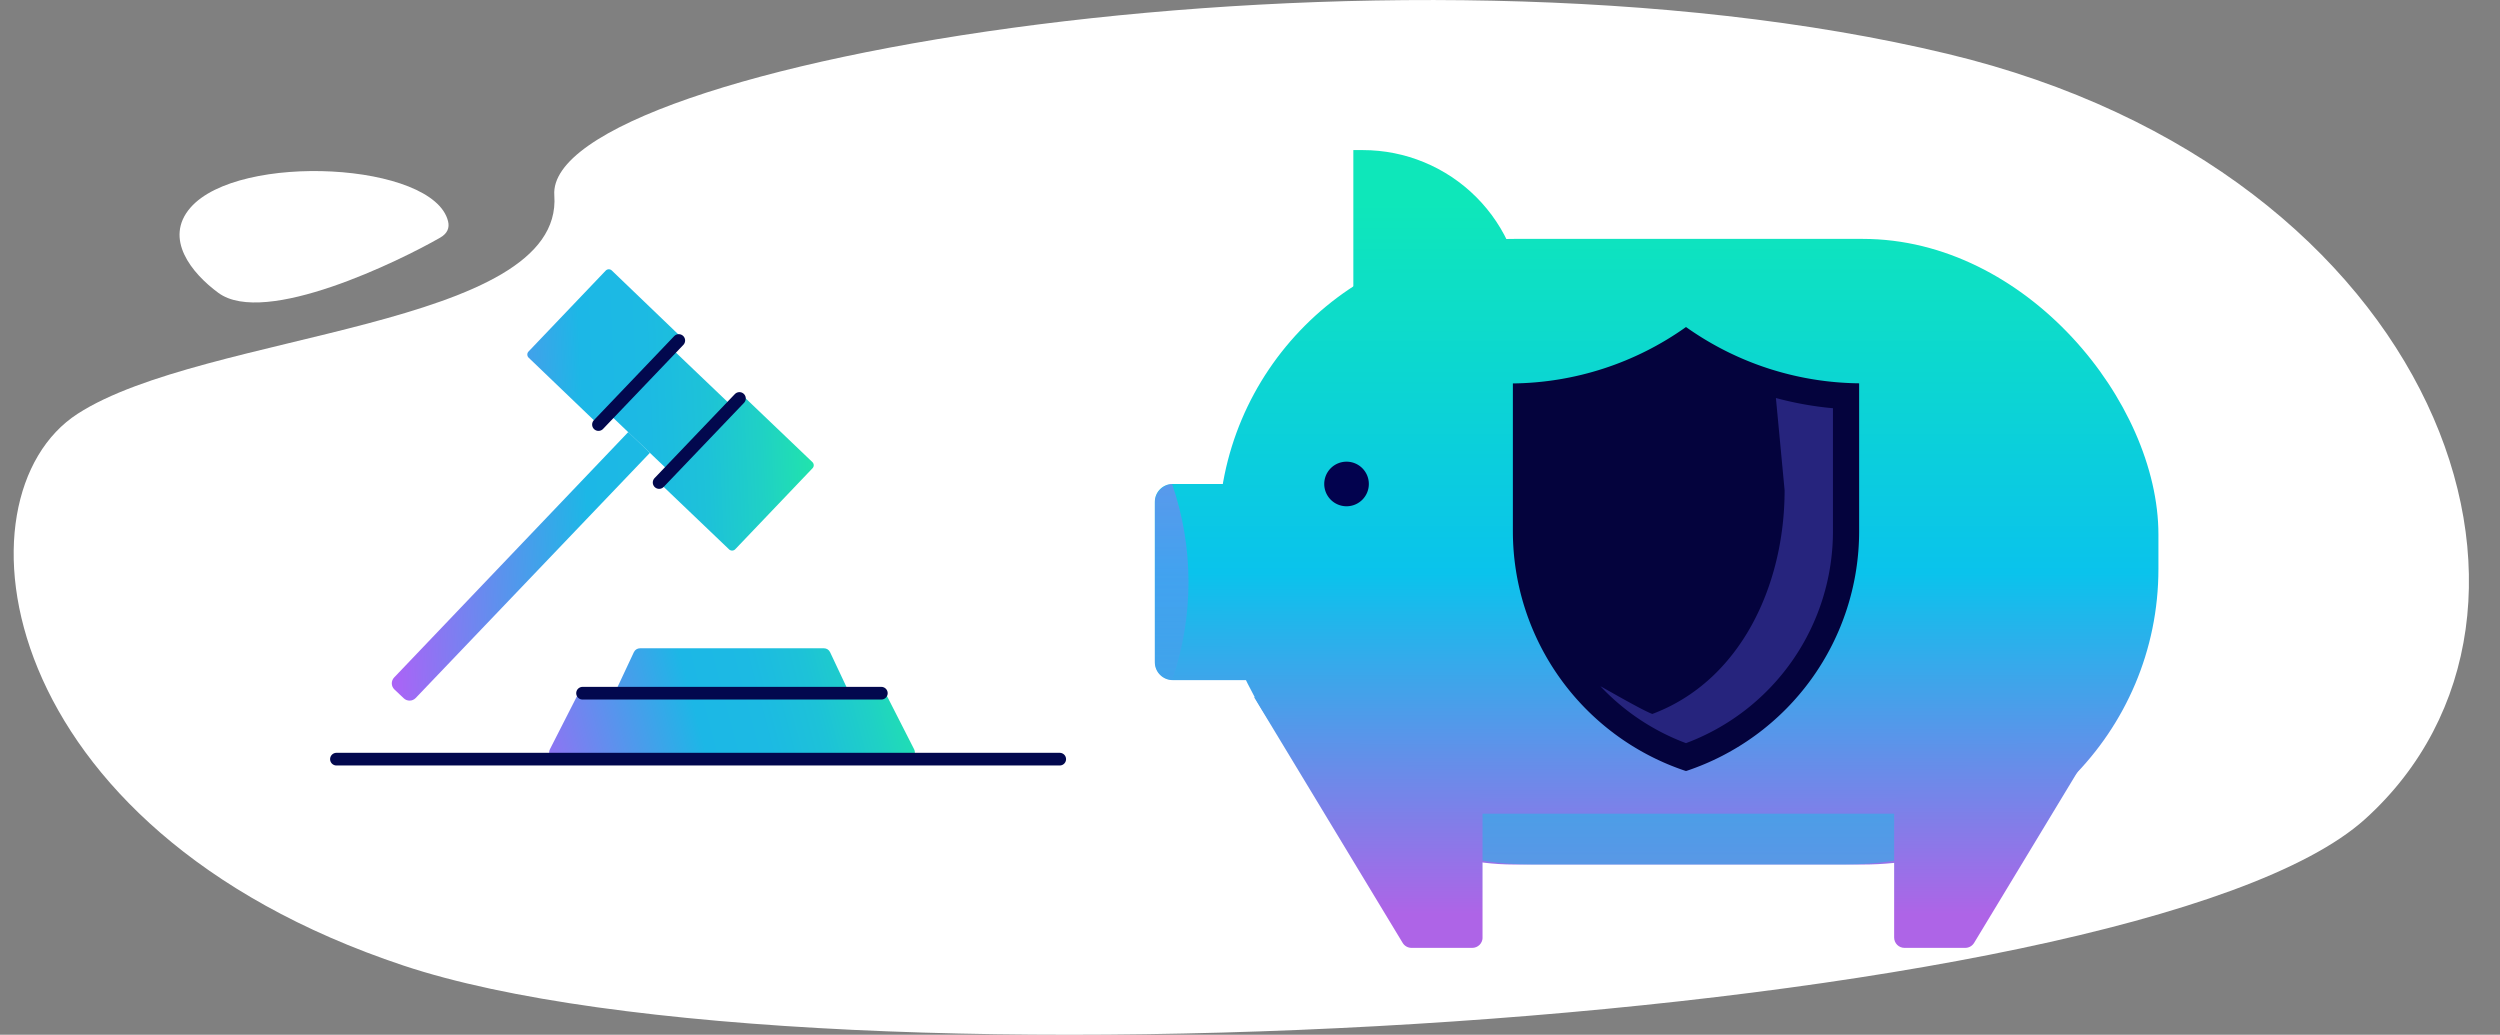
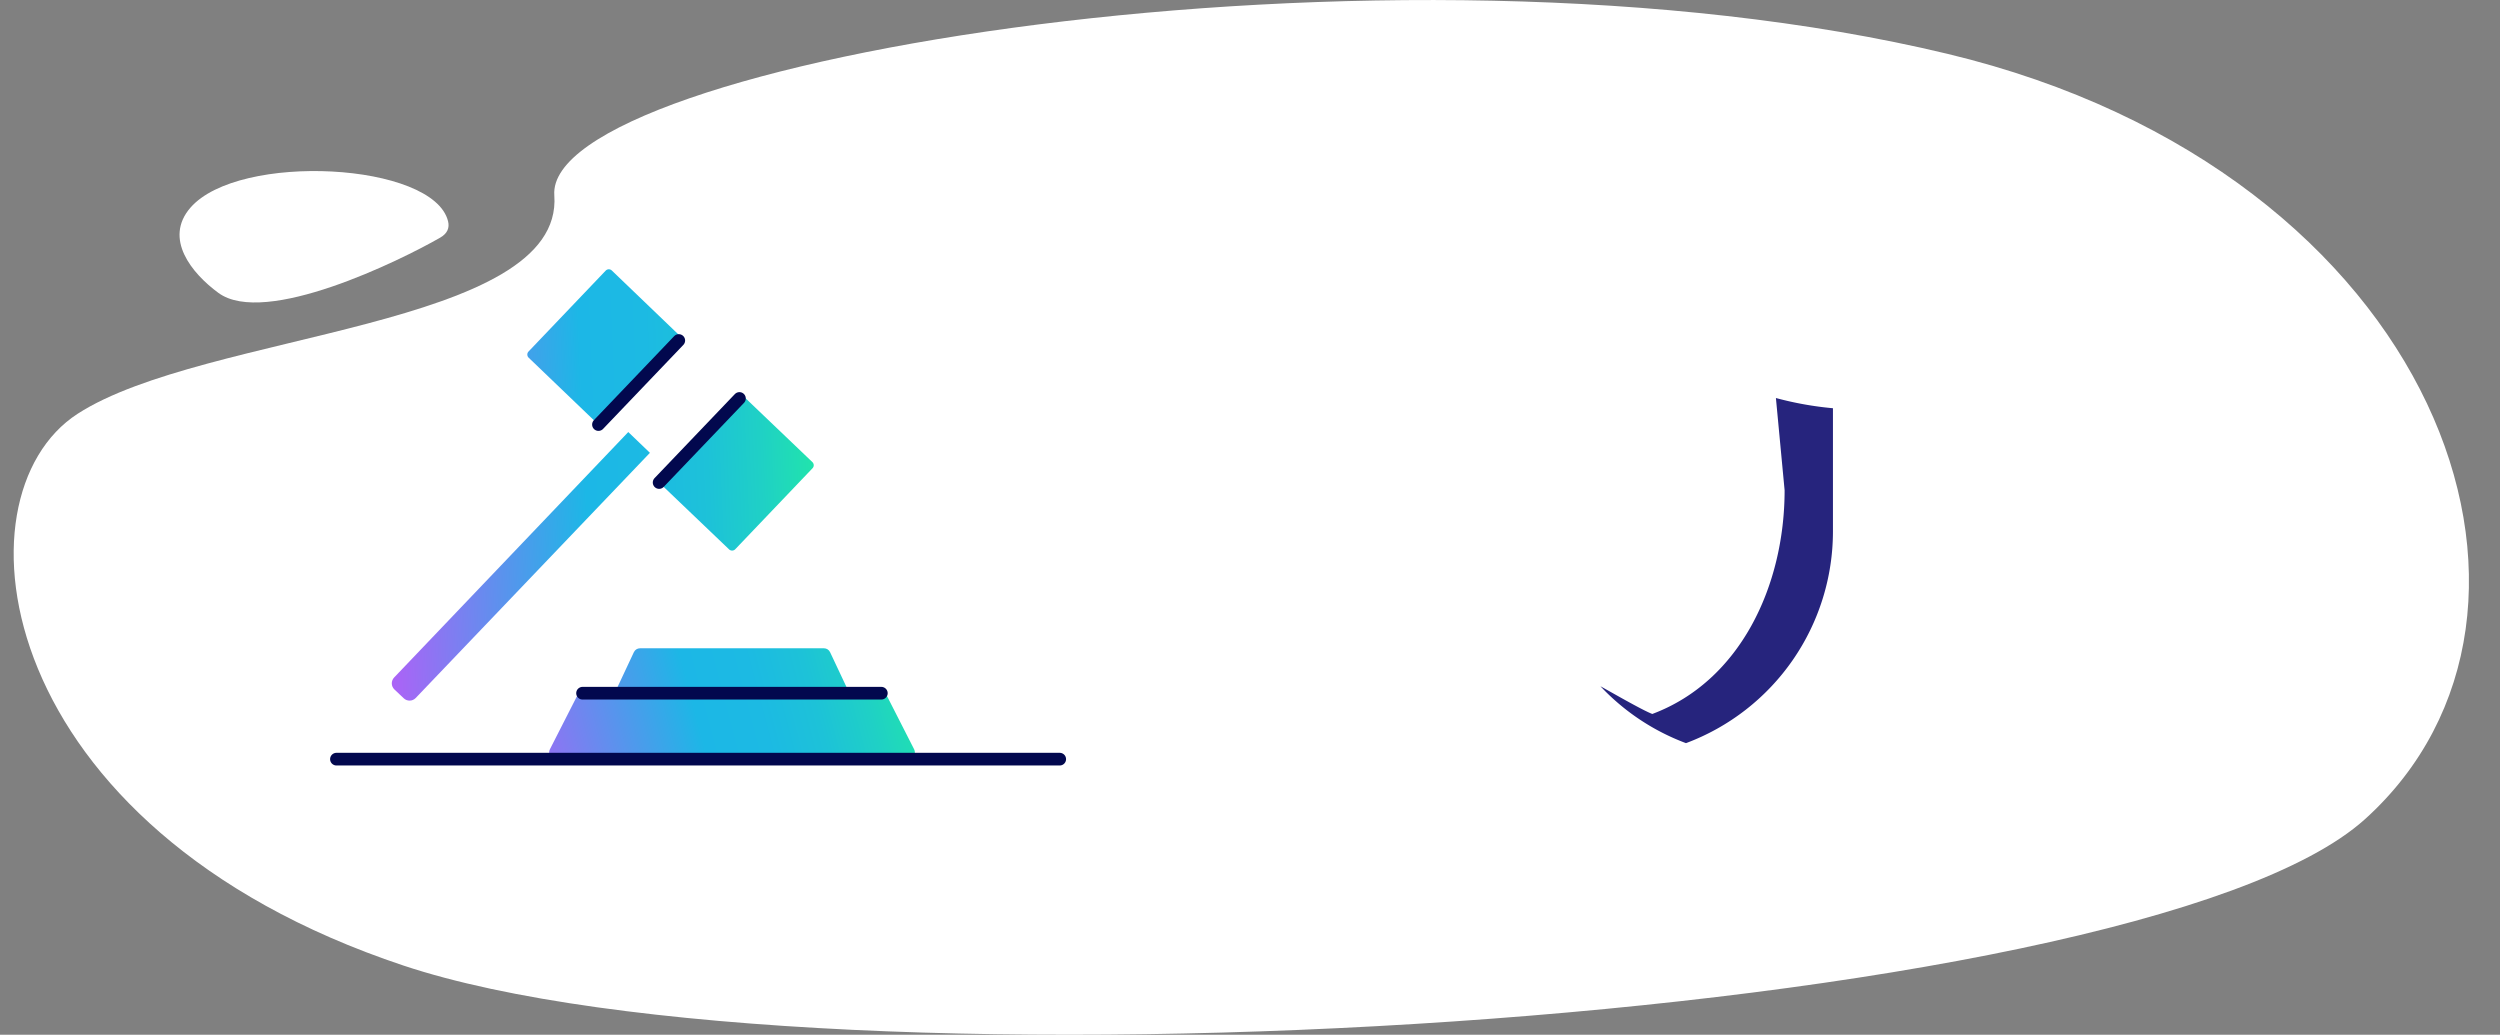
<svg xmlns="http://www.w3.org/2000/svg" xmlns:xlink="http://www.w3.org/1999/xlink" id="Layer_1" data-name="Layer 1" viewBox="0 0 841.99 348.5">
  <rect x="0" y="0" width="841.99" height="348.5" fill="#808080" stroke="none" />
  <defs>
    <style>.cls-1,.cls-32{fill:none;}.cls-2{clip-path:url(#clip-path);}.cls-3{fill:#fff;}.cls-4{clip-path:url(#clip-path-2);}.cls-5{clip-path:url(#clip-path-4);}.cls-6{fill:url(#linear-gradient);}.cls-7{clip-path:url(#clip-path-5);}.cls-8{fill:url(#linear-gradient-2);}.cls-9{clip-path:url(#clip-path-6);}.cls-10{fill:url(#linear-gradient-3);}.cls-11{clip-path:url(#clip-path-7);}.cls-12{opacity:0.5;}.cls-13{clip-path:url(#clip-path-8);}.cls-14{clip-path:url(#clip-path-9);}.cls-15{fill:url(#linear-gradient-4);}.cls-16{clip-path:url(#clip-path-10);}.cls-17{fill:url(#linear-gradient-5);}.cls-18{clip-path:url(#clip-path-11);}.cls-19{fill:url(#linear-gradient-6);}.cls-20{fill:#02024e;}.cls-21{clip-path:url(#clip-path-13);}.cls-22{clip-path:url(#clip-path-14);}.cls-23{fill:url(#linear-gradient-7);}.cls-24{clip-path:url(#clip-path-15);}.cls-25{fill:#04033d;}.cls-26{fill:#26247d;}.cls-27{clip-path:url(#clip-path-17);}.cls-28{clip-path:url(#clip-path-18);}.cls-29{fill:url(#linear-gradient-8);}.cls-30{clip-path:url(#clip-path-19);}.cls-31{fill:url(#linear-gradient-9);}.cls-32{stroke:#02084e;stroke-linecap:round;stroke-linejoin:round;stroke-width:4.27px;}.cls-33{clip-path:url(#clip-path-21);}.cls-34{fill:url(#linear-gradient-10);}.cls-35{clip-path:url(#clip-path-22);}.cls-36{fill:url(#linear-gradient-11);}.cls-37{clip-path:url(#clip-path-23);}.cls-38{fill:url(#linear-gradient-12);}.cls-39{clip-path:url(#clip-path-24);}.cls-40{fill:url(#linear-gradient-13);}</style>
    <clipPath id="clip-path">
      <rect class="cls-1" x="4.61" width="826.92" height="348.5" />
    </clipPath>
    <clipPath id="clip-path-2">
-       <rect class="cls-1" x="388.93" y="50.55" width="338.03" height="268.69" />
-     </clipPath>
+       </clipPath>
    <clipPath id="clip-path-4">
      <path class="cls-1" d="M455.8,50.55v65.26H513V104.55a54,54,0,0,0-54-54Z" />
    </clipPath>
    <linearGradient id="linear-gradient" x1="-3239.6" y1="-2442.03" x2="-3236.46" y2="-2442.03" gradientTransform="matrix(0, 76.32, 76.32, 0, 186858.35, 247315.14)" gradientUnits="userSpaceOnUse">
      <stop offset="0" stop-color="#0ee7ba" />
      <stop offset="0.52" stop-color="#0ac3ec" />
      <stop offset="1" stop-color="#ae64e7" />
    </linearGradient>
    <clipPath id="clip-path-5">
      <path class="cls-1" d="M394.94,163a6,6,0,0,0-6,6v54.06a6,6,0,0,0,6,6H427V163Z" />
    </clipPath>
    <linearGradient id="linear-gradient-2" x1="-3239.6" y1="-2442.72" x2="-3236.46" y2="-2442.72" gradientTransform="matrix(0, 76.32, 76.32, 0, 186834.05, 247315.14)" xlink:href="#linear-gradient" />
    <clipPath id="clip-path-6">
      <rect class="cls-1" x="410.39" y="80.46" width="316.56" height="210.71" rx="99.55" />
    </clipPath>
    <linearGradient id="linear-gradient-3" x1="-3239.6" y1="-2441.28" x2="-3236.46" y2="-2441.28" gradientTransform="matrix(0, 76.32, 76.32, 0, 186885.16, 247315.14)" xlink:href="#linear-gradient" />
    <clipPath id="clip-path-7">
      <rect class="cls-1" x="388.93" y="50.55" width="338.03" height="268.69" />
    </clipPath>
    <clipPath id="clip-path-8">
      <rect class="cls-1" x="458.15" y="274.03" width="221.06" height="17.14" />
    </clipPath>
    <clipPath id="clip-path-9">
      <path class="cls-1" d="M458.15,274a104.85,104.85,0,0,0,57.6,17.14H621.6A104.83,104.83,0,0,0,679.2,274Z" />
    </clipPath>
    <linearGradient id="linear-gradient-4" x1="-3233.59" y1="-2433.92" x2="-3230.45" y2="-2433.92" gradientTransform="matrix(0, 66.46, 66.46, 0, 162325.41, 215059.1)" gradientUnits="userSpaceOnUse">
      <stop offset="0" stop-color="#b45ff9" />
      <stop offset="0.48" stop-color="#1bb9e8" />
      <stop offset="0.63" stop-color="#1bbce5" />
      <stop offset="0.76" stop-color="#1cc4da" />
      <stop offset="0.88" stop-color="#1ed2c8" />
      <stop offset="1" stop-color="#21e5af" />
      <stop offset="1" stop-color="#21e6ae" />
    </linearGradient>
    <clipPath id="clip-path-10">
      <path class="cls-1" d="M637.94,268.93v46.83a3.48,3.48,0,0,0,3.48,3.48h20.45a3.48,3.48,0,0,0,3-1.68l50.1-82.86Z" />
    </clipPath>
    <linearGradient id="linear-gradient-5" x1="-3239.6" y1="-2440.32" x2="-3236.46" y2="-2440.32" gradientTransform="matrix(0, 76.32, 76.32, 0, 186919.43, 247315.14)" xlink:href="#linear-gradient" />
    <clipPath id="clip-path-11">
      <path class="cls-1" d="M422.31,234.7l50.1,82.86a3.49,3.49,0,0,0,3,1.68h20.44a3.48,3.48,0,0,0,3.48-3.48V268.93Z" />
    </clipPath>
    <linearGradient id="linear-gradient-6" x1="-3239.6" y1="-2442.24" x2="-3236.46" y2="-2442.24" gradientTransform="matrix(0, 76.32, 76.32, 0, 186850.85, 247315.14)" xlink:href="#linear-gradient" />
    <clipPath id="clip-path-13">
      <rect class="cls-1" x="388.93" y="163.01" width="11.36" height="66.03" />
    </clipPath>
    <clipPath id="clip-path-14">
      <path class="cls-1" d="M394.73,163a6.37,6.37,0,0,0-5.8,6.34v53.34a6.37,6.37,0,0,0,5.84,6.35,101.49,101.49,0,0,0,0-66Z" />
    </clipPath>
    <linearGradient id="linear-gradient-7" x1="-3233.59" y1="-2435.71" x2="-3230.45" y2="-2435.71" gradientTransform="matrix(0, 66.46, 66.46, 0, 162270.05, 215059.1)" xlink:href="#linear-gradient-4" />
    <clipPath id="clip-path-15">
      <rect class="cls-1" x="509.52" y="110.14" width="116.63" height="149.51" />
    </clipPath>
    <clipPath id="clip-path-17">
      <rect class="cls-1" x="111.17" y="90.69" width="247.87" height="167.12" />
    </clipPath>
    <clipPath id="clip-path-18">
      <path class="cls-1" d="M196.2,233.48a2.27,2.27,0,0,0-2,1.23l-9,17.66a2.27,2.27,0,0,0,2,3.31H305.88a2.27,2.27,0,0,0,2-3.31l-9-17.66a2.27,2.27,0,0,0-2-1.23Z" />
    </clipPath>
    <linearGradient id="linear-gradient-8" x1="-3221" y1="-2562.6" x2="-3218.15" y2="-2562.6" gradientTransform="matrix(49.25, 0, 0, -49.25, 158803.57, -125954.97)" gradientUnits="userSpaceOnUse">
      <stop offset="0" stop-color="#b25ff7" />
      <stop offset="0.48" stop-color="#1cb7e6" />
      <stop offset="0.63" stop-color="#1cbae3" />
      <stop offset="0.76" stop-color="#1dc2d8" />
      <stop offset="0.88" stop-color="#1fd0c6" />
      <stop offset="1" stop-color="#21e3ad" />
      <stop offset="1" stop-color="#21e4ac" />
    </linearGradient>
    <clipPath id="clip-path-19">
      <path class="cls-1" d="M215.55,218.34a2.27,2.27,0,0,0-2.06,1.3L207,233.48h79.08l-6.52-13.84a2.26,2.26,0,0,0-2.06-1.3Z" />
    </clipPath>
    <linearGradient id="linear-gradient-9" x1="-3221" y1="-2562.37" x2="-3218.15" y2="-2562.37" gradientTransform="matrix(49.25, 0, 0, -49.25, 158798.83, -125961.96)" xlink:href="#linear-gradient-8" />
    <clipPath id="clip-path-21">
      <path class="cls-1" d="M132.73,228.19a2.85,2.85,0,0,0,.09,4l3.17,3a2.85,2.85,0,0,0,4-.09l78.9-82.59-7.29-7Z" />
    </clipPath>
    <linearGradient id="linear-gradient-10" x1="-3210.94" y1="-2545.84" x2="-3208.1" y2="-2545.84" gradientTransform="matrix(51.85, 0, 0, -51.85, 166616.18, -131808.15)" xlink:href="#linear-gradient-8" />
    <clipPath id="clip-path-22">
      <rect class="cls-1" x="210.58" y="98.45" width="30.47" height="79.23" transform="translate(-30 205.99) rotate(-46.31)" />
    </clipPath>
    <linearGradient id="linear-gradient-11" x1="-3210.94" y1="-2545.21" x2="-3208.1" y2="-2545.21" gradientTransform="matrix(51.85, 0, 0, -51.85, 166613.96, -131828.12)" xlink:href="#linear-gradient-8" />
    <clipPath id="clip-path-23">
      <path class="cls-1" d="M249,134.2l-26,27.25a1.47,1.47,0,0,0,.05,2.08l22.5,21.5a1.47,1.47,0,0,0,2.08-.05l26-27.25a1.46,1.46,0,0,0,0-2.08l-22.51-21.5a1.47,1.47,0,0,0-1-.41,1.49,1.49,0,0,0-1.07.46" />
    </clipPath>
    <linearGradient id="linear-gradient-12" x1="-3210.94" y1="-2545.49" x2="-3208.1" y2="-2545.49" gradientTransform="matrix(51.85, 0, 0, -51.85, 166614.91, -131821.15)" xlink:href="#linear-gradient-8" />
    <clipPath id="clip-path-24">
      <path class="cls-1" d="M205,90.69a1.48,1.48,0,0,0-1,.45l-26,27.26a1.46,1.46,0,0,0,.05,2.07L200.5,142a1.47,1.47,0,0,0,2.07,0l26-27.25a1.47,1.47,0,0,0-.05-2.08L206.05,91.1a1.44,1.44,0,0,0-1-.41Z" />
    </clipPath>
    <linearGradient id="linear-gradient-13" x1="-3210.94" y1="-2544.93" x2="-3208.1" y2="-2544.93" gradientTransform="matrix(51.85, 0, 0, -51.85, 166613.03, -131835.06)" xlink:href="#linear-gradient-8" />
  </defs>
  <g id="Artwork_67" data-name="Artwork 67">
    <g class="cls-2">
      <path class="cls-3" d="M64.15,69.93c16.28-18.72,81.91-15.25,86.76,4.61.52,2.16-.17,4.07-2.68,5.51-13.35,7.68-59,30.12-74.68,18.59-9-6.6-18.48-18.28-9.4-28.71" />
      <path class="cls-3" d="M186.69,65.78c3.25,44.8-117.8,45.93-160.56,73.59S-3.26,278.83,135.9,325.2s583.47,20.25,660.6-49.29S821.93,58,655.93,18.14C468.06-27,183.43,21,186.69,65.78" />
    </g>
    <rect class="cls-1" x="4.61" width="826.92" height="348.5" />
  </g>
  <g id="Artwork_16" data-name="Artwork 16">
    <g class="cls-4">
      <g class="cls-4">
        <g class="cls-5">
          <rect class="cls-6" x="455.8" y="50.55" width="57.15" height="65.26" />
        </g>
        <g class="cls-7">
          <rect class="cls-8" x="388.93" y="162.98" width="38.09" height="66.08" />
        </g>
        <g class="cls-9">
          <rect class="cls-10" x="410.39" y="80.46" width="316.56" height="210.71" />
        </g>
        <g class="cls-11">
          <g class="cls-12">
            <g class="cls-13">
              <g class="cls-14">
                <rect class="cls-15" x="458.15" y="274.03" width="221.06" height="17.14" />
              </g>
            </g>
          </g>
        </g>
        <g class="cls-16">
-           <rect class="cls-17" x="637.94" y="234.7" width="77" height="84.54" />
-         </g>
+           </g>
        <g class="cls-18">
          <rect class="cls-19" x="422.31" y="234.7" width="77" height="84.54" />
        </g>
        <g class="cls-11">
          <path class="cls-20" d="M446,163a7.51,7.51,0,1,0,7.51-7.51A7.51,7.51,0,0,0,446,163" />
          <g class="cls-12">
            <g class="cls-21">
              <g class="cls-22">
                <rect class="cls-23" x="388.93" y="163.01" width="11.36" height="66.03" />
              </g>
            </g>
          </g>
        </g>
      </g>
    </g>
  </g>
  <g id="Artwork_704" data-name="Artwork 704">
    <g class="cls-24">
      <g class="cls-24">
-         <path class="cls-25" d="M596.84,124.5a102.45,102.45,0,0,1-29-14.36,102.44,102.44,0,0,1-58.31,19v49.77a85.11,85.11,0,0,0,58.31,80.78,85.11,85.11,0,0,0,58.31-80.78V129.1a102.57,102.57,0,0,1-29.3-4.6" />
        <path class="cls-26" d="M598.12,134.05l2.93,31.08c0,32-14.84,64.2-44.56,75.33-3.34-1.24-14.41-7.68-17.48-9.34a76.15,76.15,0,0,0,28.82,19.17,76.15,76.15,0,0,0,49.5-71.42V137.49a111.8,111.8,0,0,1-19.21-3.44" />
      </g>
    </g>
  </g>
  <g id="Artwork_776" data-name="Artwork 776">
    <g class="cls-27">
      <g class="cls-28">
        <rect class="cls-29" x="183.57" y="218.05" width="125.89" height="53.05" transform="translate(-54.03 70.62) rotate(-14.71)" />
      </g>
      <g class="cls-30">
        <rect class="cls-31" x="206.35" y="208.54" width="80.33" height="34.73" transform="translate(-49.29 70.01) rotate(-14.71)" />
      </g>
      <g class="cls-27">
        <line class="cls-32" x1="196.2" y1="233.47" x2="296.83" y2="233.47" />
      </g>
      <g class="cls-33">
        <rect class="cls-34" x="129.74" y="143.77" width="91.1" height="94.41" transform="translate(-8.01 7.68) rotate(-2.45)" />
      </g>
      <g class="cls-35">
-         <rect class="cls-36" x="185.03" y="98.04" width="81.55" height="80.04" transform="translate(-5.7 9.79) rotate(-2.45)" />
-       </g>
+         </g>
      <g class="cls-37">
        <rect class="cls-38" x="221.36" y="132.66" width="53.96" height="54.01" transform="translate(-6.61 10.78) rotate(-2.45)" />
      </g>
      <g class="cls-39">
        <rect class="cls-40" x="176.3" y="89.61" width="53.96" height="54.01" transform="translate(-4.8 8.81) rotate(-2.45)" />
      </g>
      <g class="cls-27">
        <line class="cls-32" x1="249.04" y1="134.2" x2="221.99" y2="162.51" />
        <line class="cls-32" x1="228.61" y1="114.68" x2="201.56" y2="142.99" />
        <line class="cls-32" x1="113.31" y1="255.68" x2="356.91" y2="255.68" />
      </g>
    </g>
  </g>
</svg>